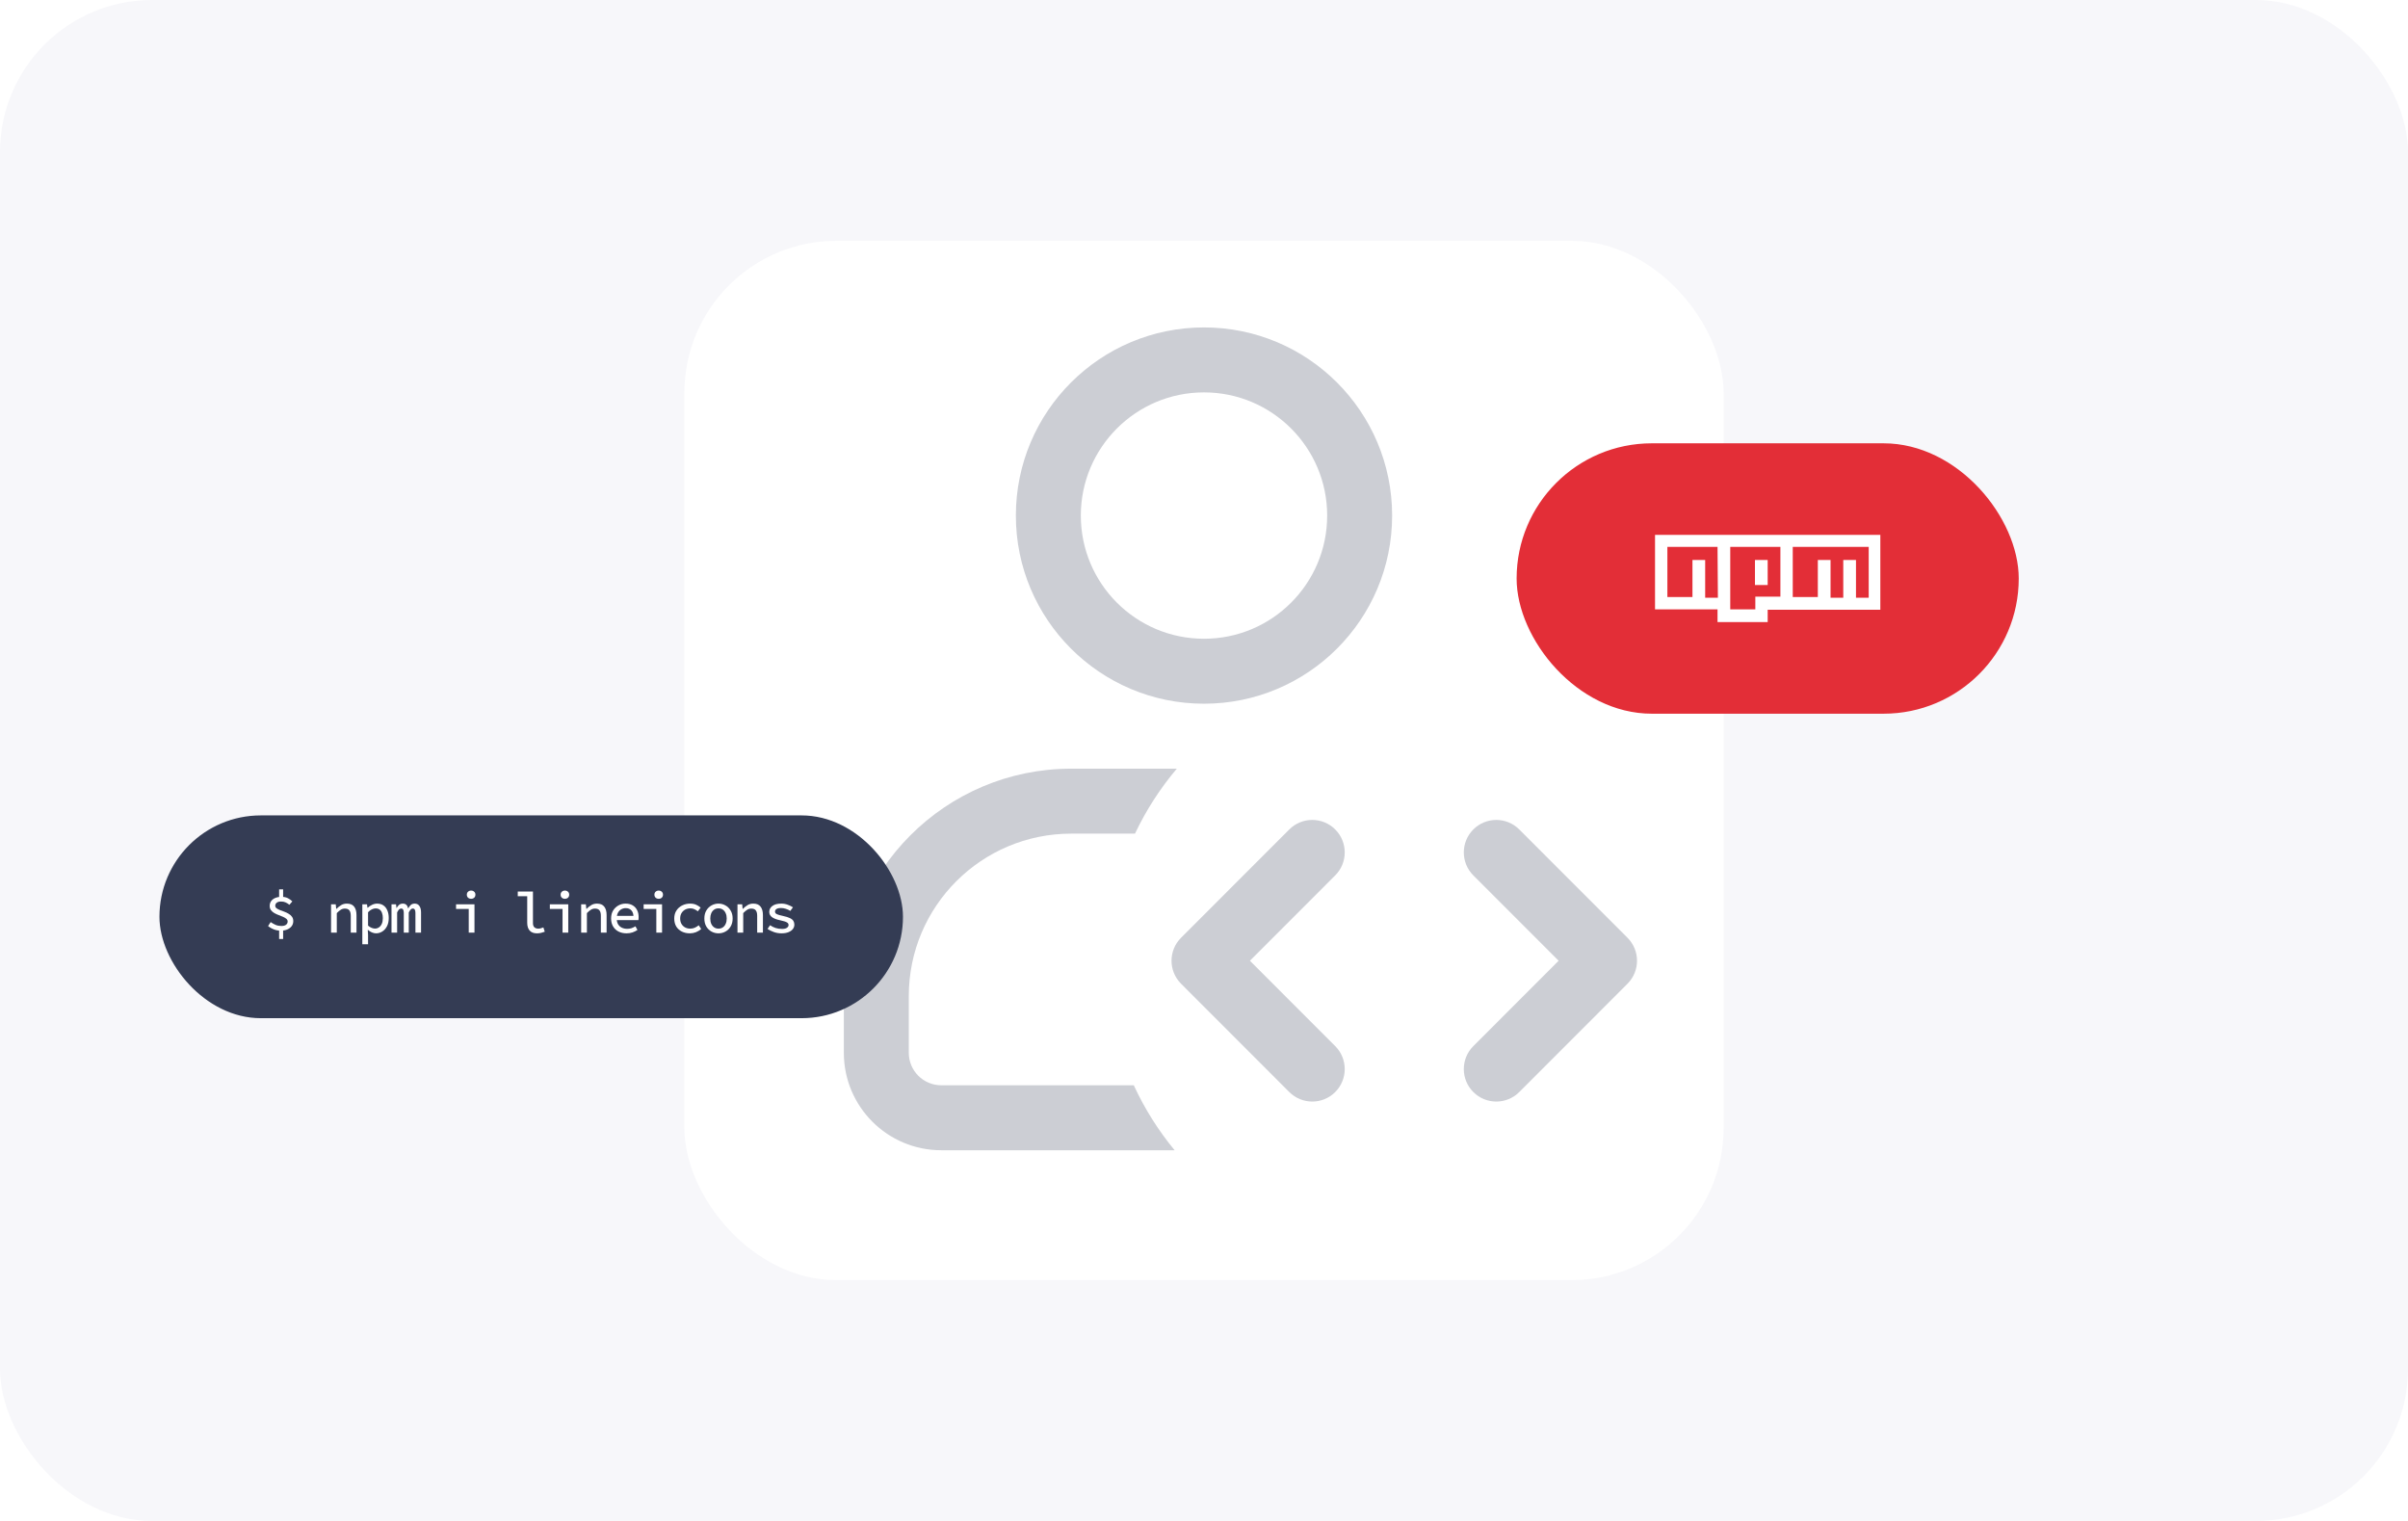
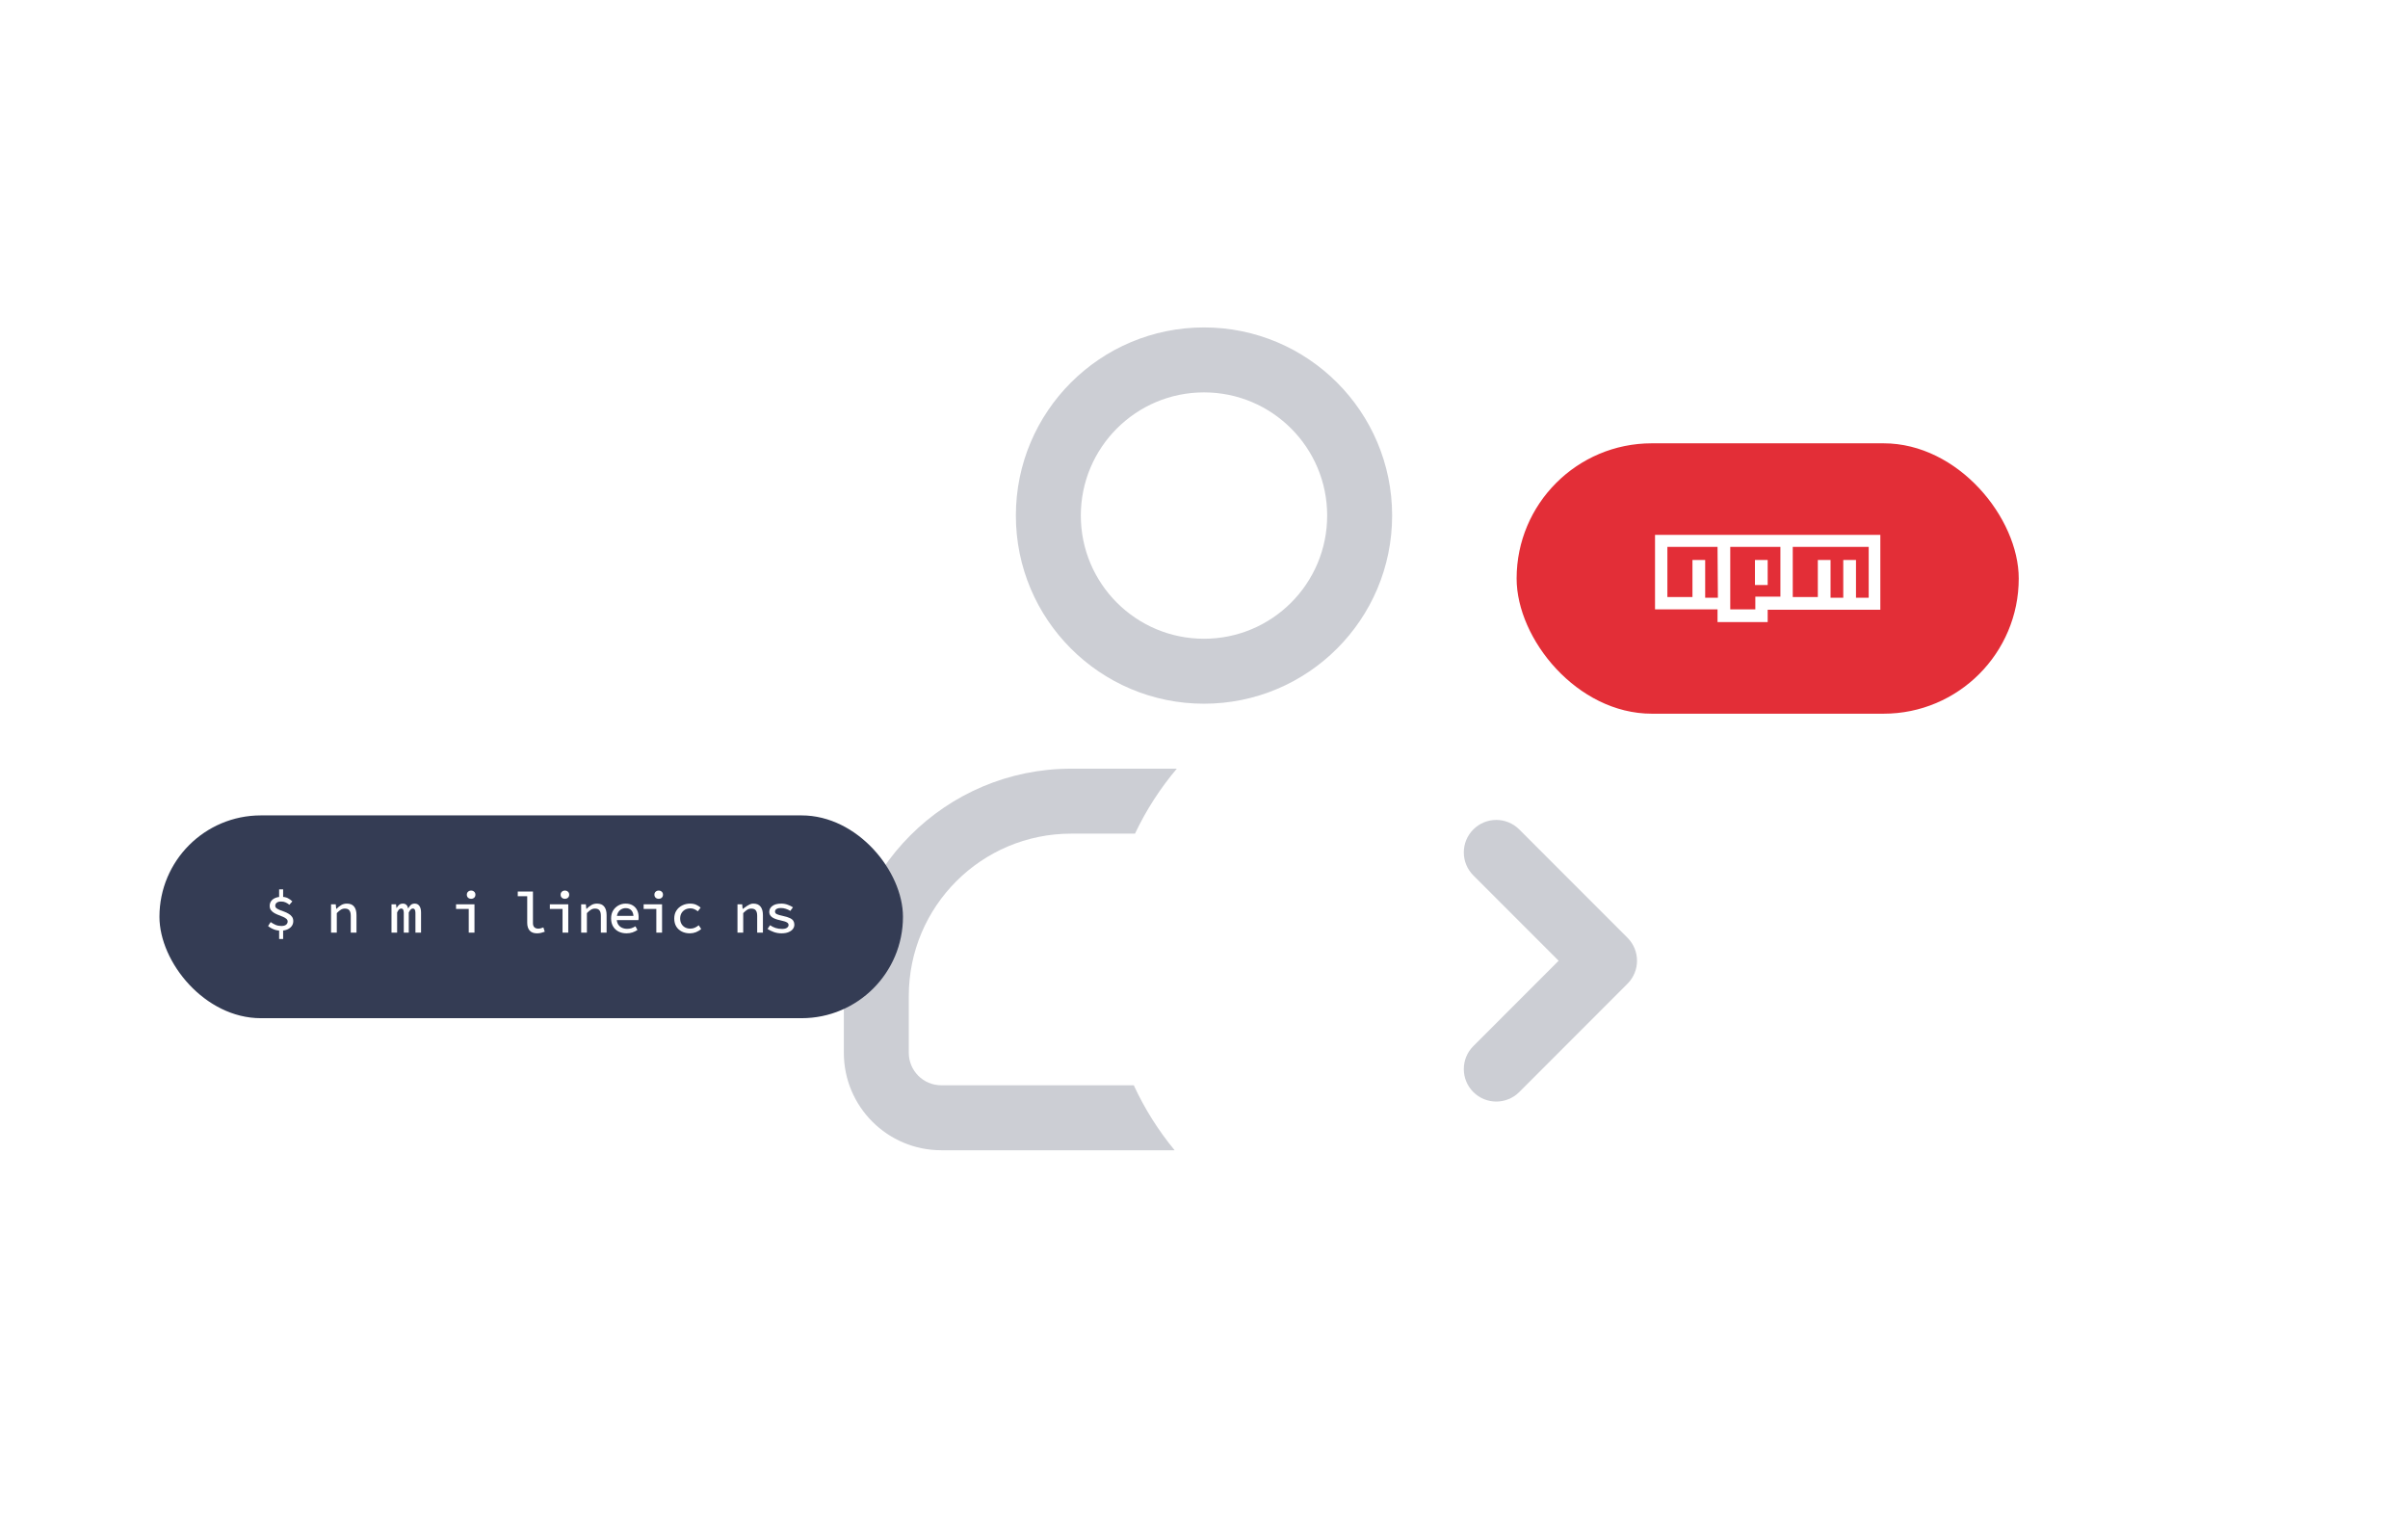
<svg xmlns="http://www.w3.org/2000/svg" width="570" height="360" viewBox="0 0 570 360" fill="none">
  <g clip-path="url(#clip0_3949_8893)">
-     <rect width="570" height="360" rx="36" fill="#F7F7FA" />
    <rect x="162" y="57" width="246" height="246" rx="36" fill="white" />
    <path fill-rule="evenodd" clip-rule="evenodd" d="M284.999 77.5C260.404 77.5 240.467 97.438 240.467 122.032C240.467 146.626 260.404 166.564 284.999 166.564C309.593 166.564 329.531 146.626 329.531 122.032C329.531 97.438 309.593 77.5 284.999 77.5ZM255.842 122.032C255.842 105.929 268.896 92.875 284.999 92.875C301.102 92.875 314.156 105.929 314.156 122.032C314.156 138.135 301.102 151.189 284.999 151.189C268.896 151.189 255.842 138.135 255.842 122.032Z" fill="#CCCED4" />
    <path d="M253.56 181.942C223.84 181.942 199.747 206.035 199.747 235.754V249.193C199.747 261.93 210.073 272.255 222.81 272.255H278.049C274.2 267.595 270.939 262.433 268.379 256.88H222.81C218.564 256.88 215.122 253.438 215.122 249.193V235.754C215.122 214.526 232.331 197.317 253.56 197.317H268.666C271.297 191.754 274.635 186.59 278.564 181.942H253.56Z" fill="#CCCED4" />
-     <path d="M316.063 207.196C319.064 204.193 319.063 199.325 316.059 196.324C313.056 193.323 308.189 193.324 305.188 196.328L279.563 221.969C276.563 224.971 276.563 229.835 279.562 232.837L305.187 258.48C308.189 261.483 313.056 261.485 316.059 258.484C319.062 255.483 319.064 250.615 316.063 247.612L295.868 227.403L316.063 207.196Z" fill="#CCCED4" />
    <path d="M359.625 196.328C356.624 193.324 351.757 193.323 348.754 196.324C345.75 199.325 345.749 204.193 348.75 207.196L368.945 227.403L348.75 247.612C345.749 250.615 345.751 255.483 348.754 258.484C351.757 261.485 356.624 261.483 359.626 258.48L385.251 232.837C388.25 229.835 388.25 224.971 385.25 221.969L359.625 196.328Z" fill="#CCCED4" />
    <g filter="url(#filter0_d_3949_8893)">
      <g clip-path="url(#clip1_3949_8893)">
        <rect x="359" y="77.5" width="118.857" height="64" rx="32" fill="#E32E37" />
        <path d="M418.429 111.047H415.419V105.111H418.429V111.047ZM445.096 99.176V116.896H418.429V119.821H406.558V116.81H391.763V99.176H445.096ZM406.558 102.014H394.687V113.885H400.623V105.111H403.634V114.057H406.644L406.558 102.014ZM421.44 102.014H409.569V116.81H415.505V113.799H421.44V102.014ZM442.085 102.014H424.365V113.885H430.3V105.111H433.311V114.057H436.322V105.111H439.333V114.057H442.343V102.014H442.085Z" fill="white" />
      </g>
    </g>
    <g filter="url(#filter1_d_3949_8893)">
      <rect x="37.743" y="145" width="176" height="48" rx="24" fill="#343C54" />
      <path d="M184.96 172.914C184.329 172.914 183.726 172.809 183.15 172.599C182.574 172.389 182.085 172.146 181.683 171.872L182.286 170.994C182.679 171.269 183.104 171.483 183.561 171.639C184.028 171.794 184.553 171.872 185.139 171.872C185.651 171.872 186.03 171.781 186.277 171.598C186.533 171.415 186.661 171.2 186.661 170.953C186.661 170.834 186.633 170.725 186.579 170.624C186.533 170.523 186.441 170.432 186.304 170.35C186.176 170.258 185.98 170.171 185.715 170.089C185.459 170.007 185.12 169.92 184.7 169.829C183.813 169.646 183.155 169.394 182.725 169.074C182.304 168.754 182.094 168.343 182.094 167.84C182.094 167.273 182.336 166.807 182.821 166.441C183.315 166.066 184.028 165.879 184.96 165.879C185.491 165.879 185.993 165.97 186.469 166.153C186.953 166.327 187.365 166.528 187.703 166.757L187.072 167.607C186.752 167.397 186.4 167.232 186.016 167.113C185.641 166.985 185.248 166.921 184.837 166.921C184.499 166.921 184.229 166.962 184.028 167.045C183.827 167.118 183.68 167.218 183.589 167.346C183.497 167.474 183.452 167.616 183.452 167.771C183.452 168.027 183.593 168.229 183.877 168.375C184.169 168.512 184.64 168.649 185.289 168.786C186.021 168.942 186.583 169.115 186.976 169.307C187.379 169.499 187.653 169.723 187.799 169.979C187.955 170.226 188.032 170.523 188.032 170.871C188.032 171.246 187.913 171.589 187.676 171.899C187.438 172.21 187.091 172.457 186.633 172.64C186.185 172.823 185.628 172.914 184.96 172.914Z" fill="white" />
-       <path d="M174.57 172.75V166.043H175.681L175.791 167.127H175.846C176.184 166.779 176.55 166.487 176.943 166.249C177.336 166.002 177.793 165.879 178.314 165.879C179.091 165.879 179.663 166.117 180.029 166.592C180.403 167.058 180.591 167.726 180.591 168.594V172.75H179.233V168.773C179.233 168.187 179.123 167.758 178.904 167.483C178.694 167.2 178.337 167.058 177.834 167.058C177.478 167.058 177.158 167.15 176.874 167.333C176.591 167.506 176.275 167.771 175.928 168.128V172.75H174.57Z" fill="white" />
-       <path d="M170.077 172.914C169.492 172.914 168.943 172.777 168.431 172.503C167.928 172.229 167.517 171.831 167.197 171.31C166.886 170.779 166.73 170.144 166.73 169.403C166.73 168.663 166.886 168.032 167.197 167.511C167.517 166.981 167.928 166.578 168.431 166.304C168.943 166.021 169.492 165.879 170.077 165.879C170.662 165.879 171.206 166.021 171.709 166.304C172.221 166.578 172.632 166.981 172.943 167.511C173.263 168.032 173.423 168.663 173.423 169.403C173.423 170.144 173.263 170.779 172.943 171.31C172.632 171.831 172.221 172.229 171.709 172.503C171.206 172.777 170.662 172.914 170.077 172.914ZM170.077 171.803C170.47 171.803 170.813 171.703 171.105 171.502C171.398 171.301 171.622 171.022 171.777 170.665C171.942 170.309 172.024 169.888 172.024 169.403C172.024 168.928 171.942 168.512 171.777 168.155C171.622 167.79 171.398 167.506 171.105 167.305C170.813 167.104 170.47 167.003 170.077 167.003C169.684 167.003 169.341 167.104 169.048 167.305C168.756 167.506 168.527 167.79 168.362 168.155C168.207 168.512 168.129 168.928 168.129 169.403C168.129 169.888 168.207 170.309 168.362 170.665C168.527 171.022 168.756 171.301 169.048 171.502C169.341 171.703 169.684 171.803 170.077 171.803Z" fill="white" />
+       <path d="M174.57 172.75V166.043H175.681L175.791 167.127H175.846C177.336 166.002 177.793 165.879 178.314 165.879C179.091 165.879 179.663 166.117 180.029 166.592C180.403 167.058 180.591 167.726 180.591 168.594V172.75H179.233V168.773C179.233 168.187 179.123 167.758 178.904 167.483C178.694 167.2 178.337 167.058 177.834 167.058C177.478 167.058 177.158 167.15 176.874 167.333C176.591 167.506 176.275 167.771 175.928 168.128V172.75H174.57Z" fill="white" />
      <path d="M163.294 172.914C162.599 172.914 161.972 172.777 161.415 172.503C160.857 172.229 160.414 171.831 160.084 171.31C159.764 170.779 159.604 170.144 159.604 169.403C159.604 168.663 159.778 168.032 160.126 167.511C160.473 166.981 160.93 166.578 161.497 166.304C162.073 166.021 162.699 165.879 163.376 165.879C163.924 165.879 164.404 165.975 164.816 166.167C165.227 166.35 165.57 166.574 165.844 166.839L165.186 167.703C164.912 167.483 164.633 167.314 164.35 167.195C164.075 167.067 163.774 167.003 163.444 167.003C162.969 167.003 162.544 167.104 162.169 167.305C161.803 167.506 161.515 167.79 161.305 168.155C161.104 168.512 161.003 168.928 161.003 169.403C161.003 169.888 161.104 170.309 161.305 170.665C161.506 171.022 161.785 171.301 162.142 171.502C162.507 171.703 162.928 171.803 163.403 171.803C163.806 171.803 164.171 171.726 164.5 171.57C164.83 171.415 165.127 171.227 165.392 171.008L165.982 171.886C165.607 172.215 165.186 172.471 164.72 172.654C164.263 172.827 163.787 172.914 163.294 172.914Z" fill="white" />
      <path d="M155.359 172.75V167.14H152.355V166.043H156.717V172.75H155.359ZM155.921 164.74C155.629 164.74 155.386 164.654 155.194 164.48C155.002 164.297 154.906 164.059 154.906 163.767C154.906 163.474 155.002 163.241 155.194 163.067C155.386 162.884 155.629 162.793 155.921 162.793C156.214 162.793 156.456 162.884 156.648 163.067C156.84 163.241 156.936 163.474 156.936 163.767C156.936 164.059 156.84 164.297 156.648 164.48C156.456 164.654 156.214 164.74 155.921 164.74Z" fill="white" />
      <path d="M148.288 172.914C147.611 172.914 146.994 172.777 146.436 172.503C145.888 172.229 145.453 171.826 145.133 171.296C144.813 170.766 144.653 170.13 144.653 169.39C144.653 168.658 144.813 168.032 145.133 167.511C145.462 166.99 145.888 166.587 146.409 166.304C146.93 166.021 147.488 165.879 148.082 165.879C148.74 165.879 149.298 166.016 149.755 166.29C150.212 166.555 150.56 166.926 150.797 167.401C151.044 167.867 151.168 168.416 151.168 169.047C151.168 169.184 151.163 169.321 151.154 169.458C151.145 169.586 151.131 169.696 151.113 169.787H145.6V168.786H150.262L149.961 169.115C149.961 168.393 149.796 167.854 149.467 167.497C149.138 167.131 148.69 166.949 148.123 166.949C147.73 166.949 147.369 167.045 147.04 167.237C146.72 167.419 146.464 167.694 146.272 168.059C146.08 168.416 145.984 168.859 145.984 169.39C145.984 169.938 146.089 170.395 146.299 170.761C146.518 171.118 146.811 171.387 147.177 171.57C147.552 171.753 147.981 171.845 148.466 171.845C148.841 171.845 149.184 171.794 149.494 171.694C149.805 171.584 150.112 171.438 150.413 171.255L150.893 172.119C150.555 172.347 150.166 172.539 149.728 172.695C149.289 172.841 148.809 172.914 148.288 172.914Z" fill="white" />
      <path d="M137.568 172.75V166.043H138.679L138.789 167.127H138.844C139.182 166.779 139.548 166.487 139.941 166.249C140.334 166.002 140.791 165.879 141.312 165.879C142.09 165.879 142.661 166.117 143.027 166.592C143.402 167.058 143.589 167.726 143.589 168.594V172.75H142.231V168.773C142.231 168.187 142.122 167.758 141.902 167.483C141.692 167.2 141.335 167.058 140.832 167.058C140.476 167.058 140.156 167.15 139.872 167.333C139.589 167.506 139.274 167.771 138.926 168.128V172.75H137.568Z" fill="white" />
      <path d="M133.158 172.75V167.14H130.154V166.043H134.515V172.75H133.158ZM133.72 164.74C133.427 164.74 133.185 164.654 132.993 164.48C132.801 164.297 132.705 164.059 132.705 163.767C132.705 163.474 132.801 163.241 132.993 163.067C133.185 162.884 133.427 162.793 133.72 162.793C134.013 162.793 134.255 162.884 134.447 163.067C134.639 163.241 134.735 163.474 134.735 163.767C134.735 164.059 134.639 164.297 134.447 164.48C134.255 164.654 134.013 164.74 133.72 164.74Z" fill="white" />
      <path d="M127.087 172.915C126.347 172.915 125.78 172.7 125.387 172.271C124.994 171.832 124.797 171.21 124.797 170.406V164.124H122.562V163.027H126.155V170.488C126.155 170.954 126.274 171.292 126.511 171.503C126.749 171.704 127.046 171.804 127.403 171.804C127.586 171.804 127.773 171.782 127.965 171.736C128.166 171.69 128.386 171.617 128.623 171.516L128.952 172.531C128.632 172.641 128.335 172.732 128.061 172.806C127.796 172.879 127.471 172.915 127.087 172.915Z" fill="white" />
      <path d="M110.957 172.75V167.14H107.953V166.043H112.314V172.75H110.957ZM111.519 164.74C111.226 164.74 110.984 164.654 110.792 164.48C110.6 164.297 110.504 164.059 110.504 163.767C110.504 163.474 110.6 163.241 110.792 163.067C110.984 162.884 111.226 162.793 111.519 162.793C111.811 162.793 112.054 162.884 112.246 163.067C112.438 163.241 112.534 163.474 112.534 163.767C112.534 164.059 112.438 164.297 112.246 164.48C112.054 164.654 111.811 164.74 111.519 164.74Z" fill="white" />
      <path d="M92.673 172.75V166.043H93.743L93.852 166.921H93.88C94.044 166.619 94.241 166.373 94.469 166.181C94.698 165.979 95.004 165.879 95.388 165.879C95.708 165.879 95.973 165.975 96.184 166.167C96.394 166.359 96.54 166.647 96.623 167.031C96.805 166.683 97.011 166.405 97.24 166.194C97.477 165.984 97.788 165.879 98.172 165.879C98.648 165.879 99.013 166.062 99.269 166.427C99.535 166.793 99.667 167.31 99.667 167.977V172.75H98.337V168.073C98.337 167.387 98.131 167.045 97.72 167.045C97.519 167.045 97.349 167.122 97.212 167.278C97.075 167.433 96.924 167.666 96.76 167.977V172.75H95.58V168.073C95.58 167.735 95.53 167.479 95.429 167.305C95.338 167.131 95.187 167.045 94.977 167.045C94.776 167.045 94.597 167.122 94.442 167.278C94.296 167.433 94.149 167.666 94.003 167.977V172.75H92.673Z" fill="white" />
-       <path d="M85.766 175.493V166.043H86.876L86.986 166.866H87.027C87.329 166.583 87.677 166.35 88.07 166.167C88.463 165.975 88.861 165.879 89.263 165.879C89.857 165.879 90.355 166.021 90.758 166.304C91.169 166.587 91.48 166.985 91.69 167.497C91.91 168.009 92.019 168.608 92.019 169.294C92.019 170.062 91.878 170.715 91.594 171.255C91.311 171.794 90.941 172.206 90.483 172.489C90.026 172.773 89.532 172.914 89.002 172.914C88.701 172.914 88.376 172.841 88.028 172.695C87.69 172.549 87.379 172.347 87.096 172.091H87.055L87.123 173.298V175.493H85.766ZM88.742 171.79C89.098 171.79 89.418 171.694 89.702 171.502C89.985 171.31 90.209 171.031 90.374 170.665C90.538 170.29 90.621 169.838 90.621 169.307C90.621 168.841 90.556 168.439 90.428 168.101C90.31 167.753 90.127 167.488 89.88 167.305C89.633 167.113 89.304 167.017 88.892 167.017C88.618 167.017 88.33 167.09 88.028 167.237C87.727 167.374 87.425 167.602 87.123 167.922V171.09C87.407 171.337 87.695 171.515 87.987 171.625C88.28 171.735 88.531 171.79 88.742 171.79Z" fill="white" />
      <path d="M78.365 172.75V166.043H79.476L79.586 167.127H79.641C79.979 166.779 80.345 166.487 80.738 166.249C81.131 166.002 81.588 165.879 82.109 165.879C82.886 165.879 83.458 166.117 83.823 166.592C84.198 167.058 84.386 167.726 84.386 168.594V172.75H83.028V168.773C83.028 168.187 82.918 167.758 82.699 167.483C82.489 167.2 82.132 167.058 81.629 167.058C81.273 167.058 80.953 167.15 80.669 167.333C80.386 167.506 80.07 167.771 79.723 168.128V172.75H78.365Z" fill="white" />
      <path d="M63.455 171.187L64.072 170.254C64.438 170.51 64.826 170.73 65.238 170.913C65.659 171.086 66.116 171.173 66.609 171.173C67.094 171.173 67.46 171.077 67.707 170.885C67.963 170.684 68.091 170.428 68.091 170.117C68.091 169.861 67.985 169.646 67.775 169.473C67.574 169.299 67.313 169.144 66.993 169.006C66.673 168.869 66.331 168.732 65.965 168.595C65.599 168.458 65.256 168.298 64.936 168.115C64.616 167.932 64.351 167.704 64.141 167.429C63.94 167.155 63.839 166.821 63.839 166.428C63.839 165.989 63.953 165.61 64.182 165.29C64.42 164.961 64.749 164.709 65.169 164.536C65.59 164.362 66.07 164.275 66.609 164.275C67.222 164.275 67.729 164.38 68.132 164.59C68.534 164.792 68.891 165.048 69.201 165.358L68.502 166.154C68.191 165.907 67.889 165.72 67.597 165.592C67.313 165.454 66.952 165.386 66.513 165.386C66.093 165.386 65.759 165.477 65.512 165.66C65.275 165.843 65.156 166.09 65.156 166.401C65.156 166.62 65.256 166.812 65.457 166.977C65.668 167.132 65.933 167.274 66.253 167.402C66.582 167.521 66.925 167.649 67.281 167.786C67.647 167.923 67.99 168.088 68.31 168.28C68.639 168.462 68.904 168.696 69.105 168.979C69.316 169.253 69.421 169.601 69.421 170.021C69.421 170.469 69.297 170.862 69.05 171.201C68.804 171.539 68.456 171.804 68.008 171.996C67.56 172.188 67.034 172.284 66.431 172.284C66.075 172.284 65.709 172.238 65.334 172.147C64.968 172.046 64.625 171.914 64.305 171.749C63.985 171.585 63.702 171.397 63.455 171.187ZM66.075 164.755V162.506H67.021V164.755H66.075ZM66.075 171.777H67.021V174.259H66.075V171.777Z" fill="white" />
    </g>
  </g>
  <defs>
    <filter id="filter0_d_3949_8893" x="322.429" y="68.357" width="192" height="137.143" filterUnits="userSpaceOnUse" color-interpolation-filters="sRGB">
      <feFlood flood-opacity="0" result="BackgroundImageFix" />
      <feColorMatrix in="SourceAlpha" type="matrix" values="0 0 0 0 0 0 0 0 0 0 0 0 0 0 0 0 0 0 127 0" result="hardAlpha" />
      <feOffset dy="27.429" />
      <feGaussianBlur stdDeviation="18.286" />
      <feComposite in2="hardAlpha" operator="out" />
      <feColorMatrix type="matrix" values="0 0 0 0 0.89 0 0 0 0 0.18 0 0 0 0 0.216 0 0 0 0.25 0" />
      <feBlend mode="normal" in2="BackgroundImageFix" result="effect1_dropShadow_3949_8893" />
      <feBlend mode="normal" in="SourceGraphic" in2="effect1_dropShadow_3949_8893" result="shape" />
    </filter>
    <filter id="filter1_d_3949_8893" x="-10.257" y="145" width="272" height="144" filterUnits="userSpaceOnUse" color-interpolation-filters="sRGB">
      <feFlood flood-opacity="0" result="BackgroundImageFix" />
      <feColorMatrix in="SourceAlpha" type="matrix" values="0 0 0 0 0 0 0 0 0 0 0 0 0 0 0 0 0 0 127 0" result="hardAlpha" />
      <feOffset dy="48" />
      <feGaussianBlur stdDeviation="24" />
      <feComposite in2="hardAlpha" operator="out" />
      <feColorMatrix type="matrix" values="0 0 0 0 0.097 0 0 0 0 0.076 0 0 0 0 0.229 0 0 0 0.08 0" />
      <feBlend mode="normal" in2="BackgroundImageFix" result="effect1_dropShadow_3949_8893" />
      <feBlend mode="normal" in="SourceGraphic" in2="effect1_dropShadow_3949_8893" result="shape" />
    </filter>
    <clipPath id="clip0_3949_8893">
      <rect width="570" height="360" rx="36" fill="white" />
    </clipPath>
    <clipPath id="clip1_3949_8893">
      <rect x="359" y="77.5" width="118.857" height="64" rx="32" fill="white" />
    </clipPath>
  </defs>
</svg>